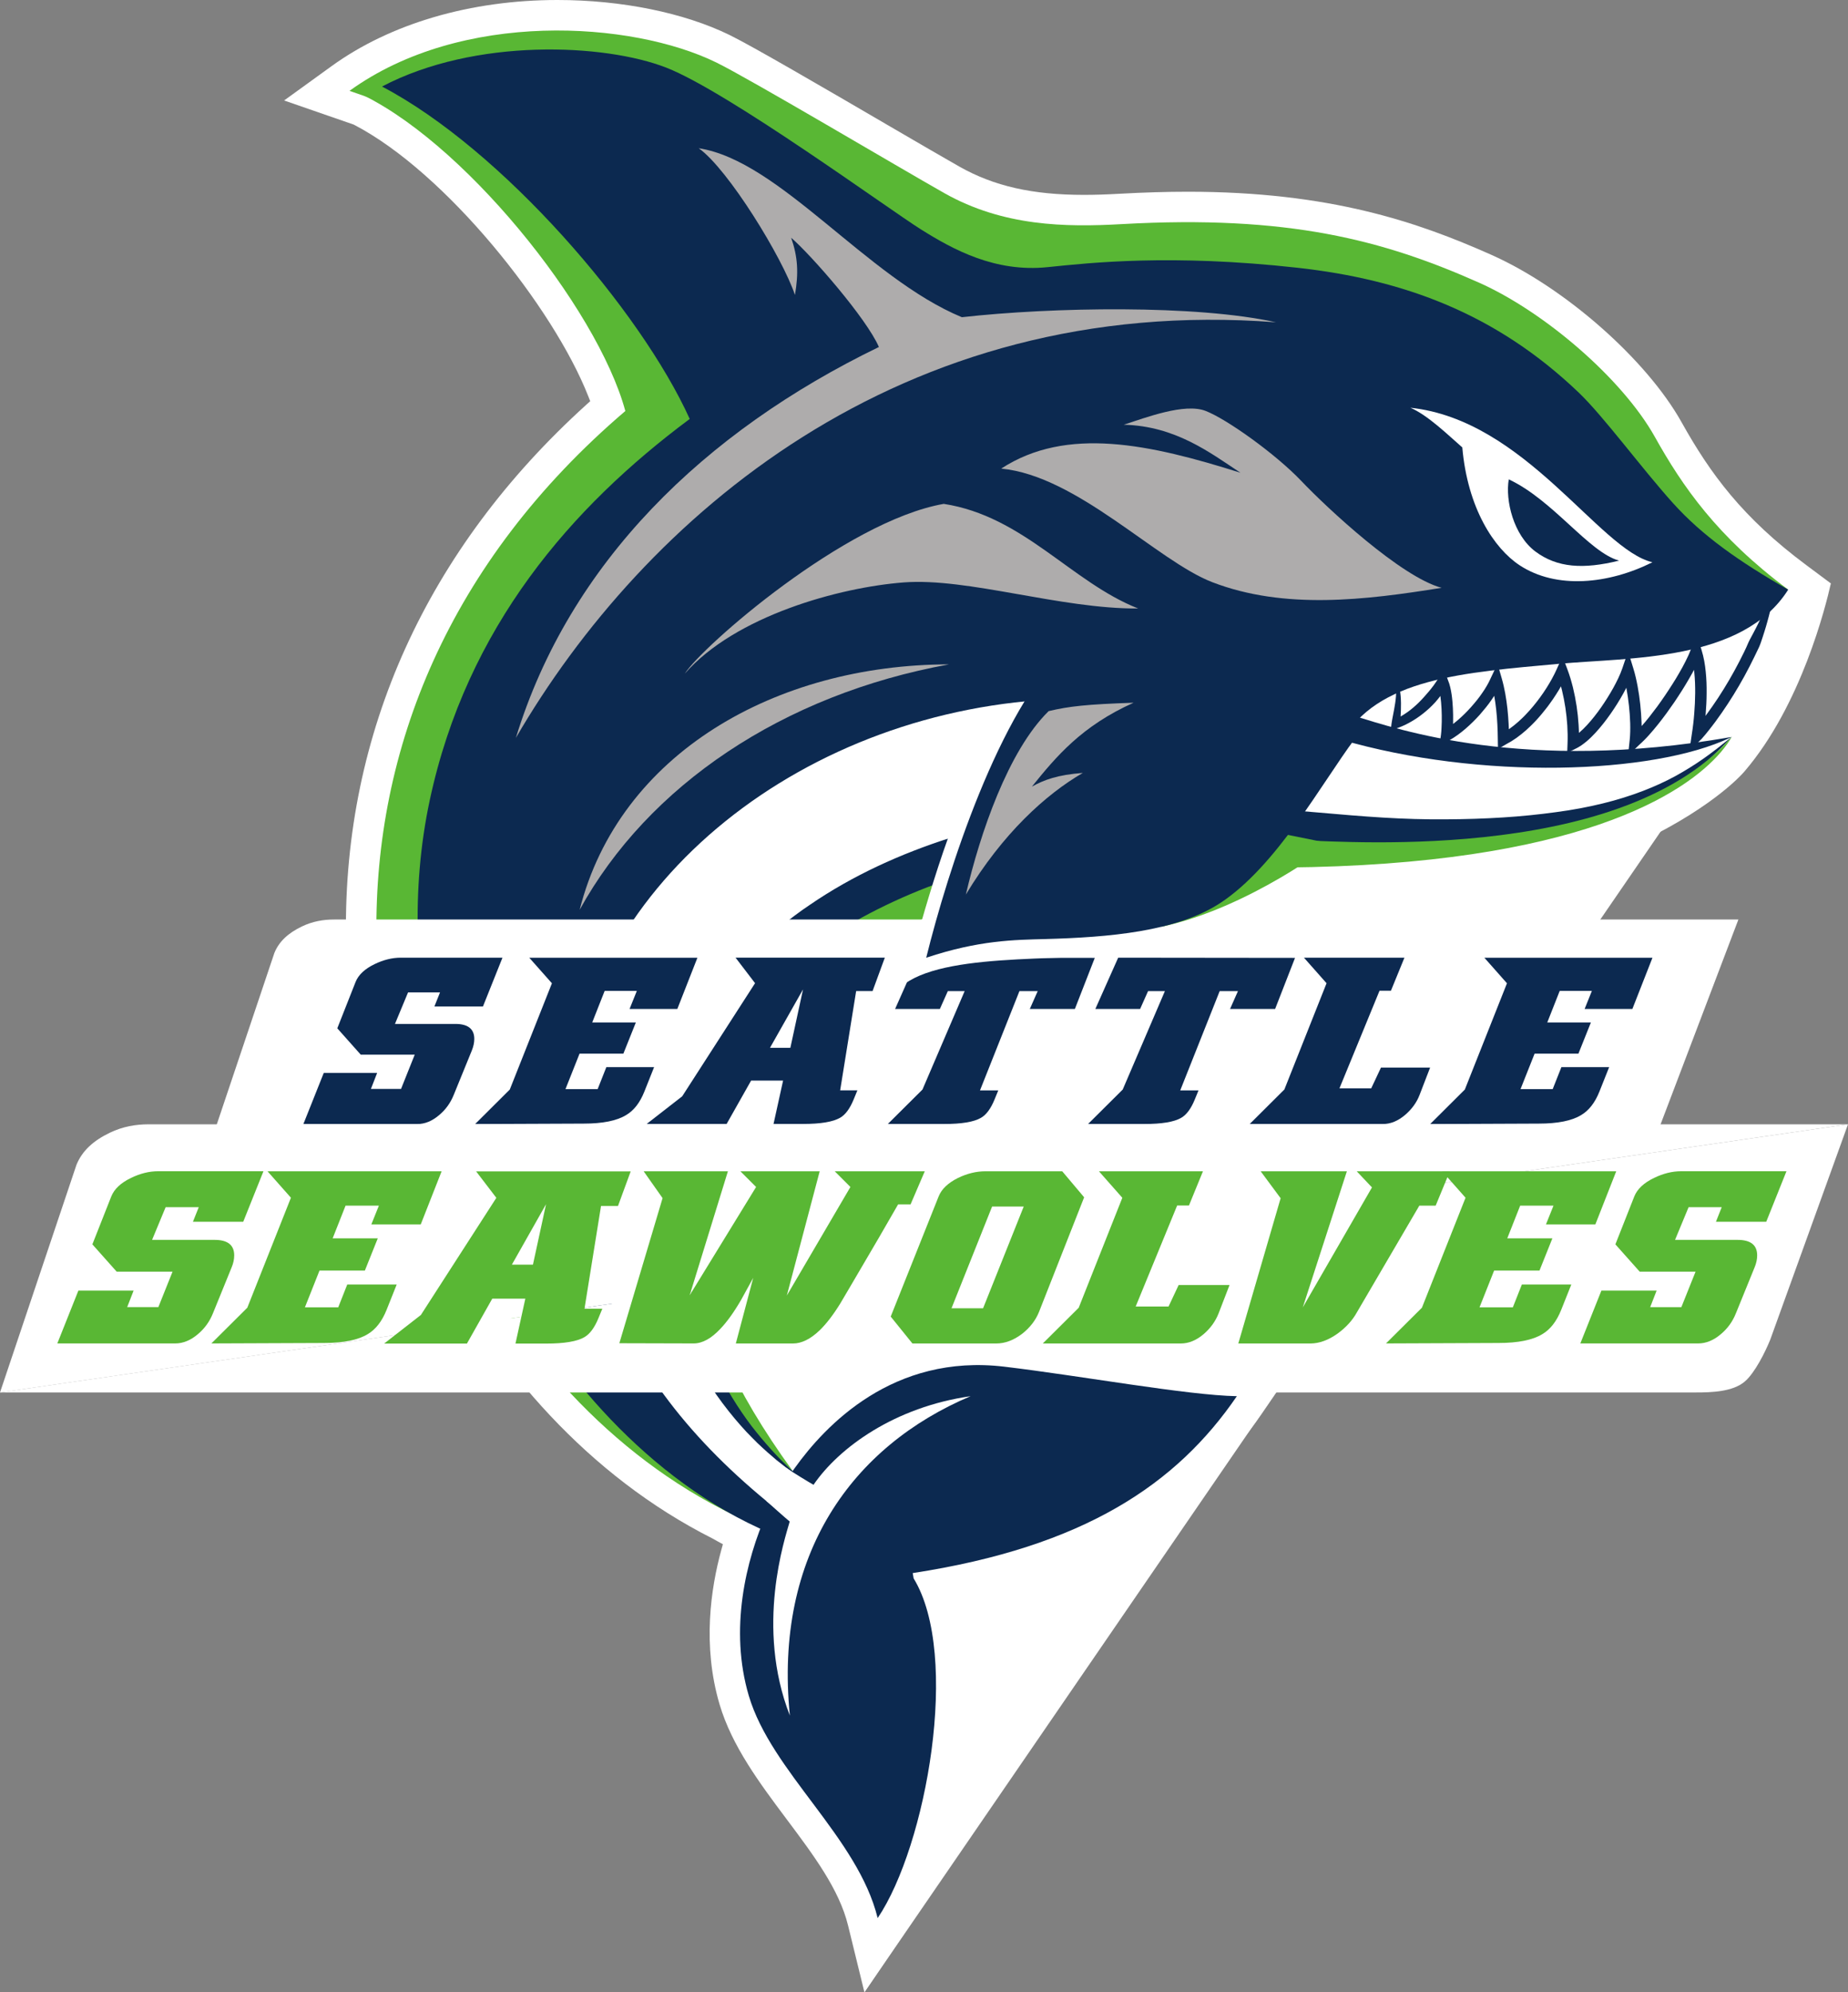
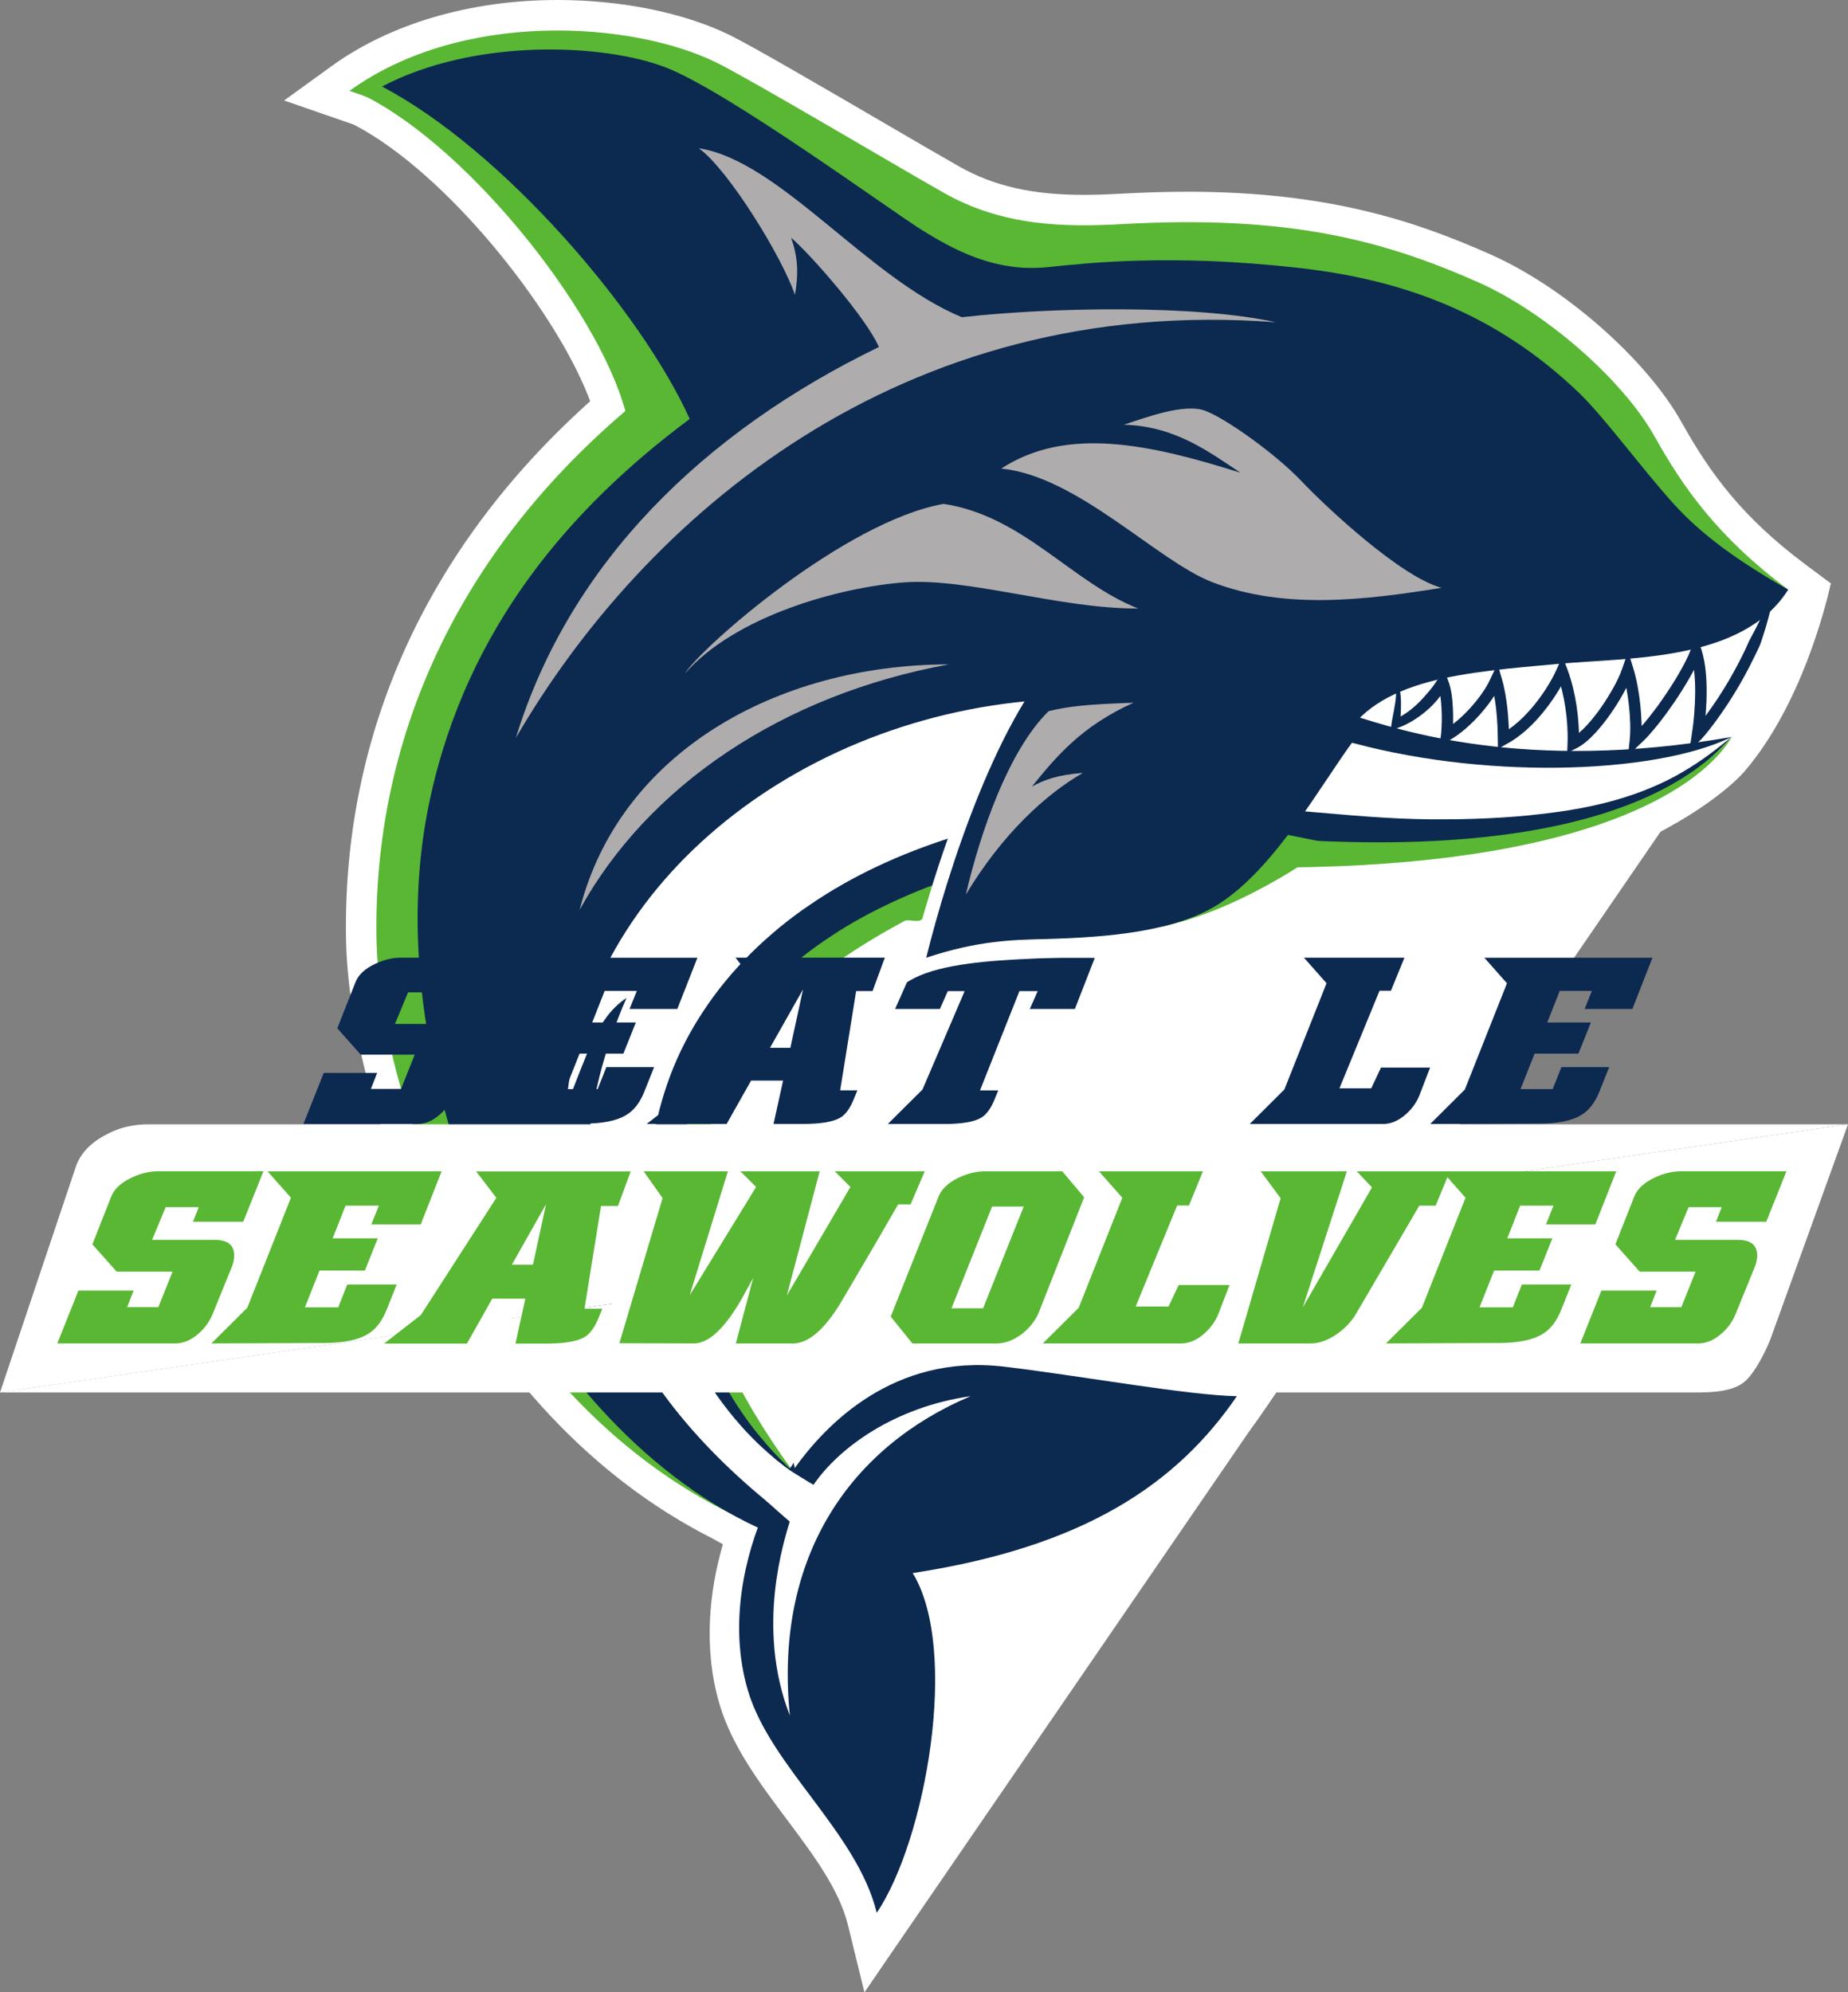
<svg xmlns="http://www.w3.org/2000/svg" id="Layer_1" viewBox="0 0 371.09 399.94">
  <rect x="0" y="0" width="371.09" height="399.94" fill="#808080" stroke="none" />
  <defs>
    <style>.cls-1{fill:#59b734;}.cls-1,.cls-2,.cls-3,.cls-4{stroke-width:0px;}.cls-2{fill:#0c2950;}.cls-3{fill:#aeacac;}.cls-4{fill:#fff;}</style>
  </defs>
  <path id="path536" class="cls-4" d="m367.65,117.11c-1.01,4.52-5.94,24.43-17.33,37.73-3.77,4.41-30.83,29.13-101.65,29.75" />
  <path id="path536-2" class="cls-4" d="m173.58,399.94l-3.29-13.43c-1.77-7.22-6.91-14.08-12.35-21.34-5.39-7.2-10.97-14.65-13.45-23.04-3.49-11.81-1.74-23.36.35-30.97l.32-1.16-1.06-.58c-.34-.19-.68-.38-1.02-.57-50.11-25.29-73.2-86.02-73.61-121.08-.48-40.68,16.21-77.51,48.26-106.52l.79-.71-.39-.99c-7.01-17.83-28.6-44.92-47.01-54.49l-.1-.05-13.97-4.84,9.54-6.9C78.43,4.71,94.54,0,111.95,0c12.84,0,25.44,2.56,34.58,7.04,4.61,2.26,18.88,10.58,31.47,17.92l.34.2c6.09,3.54,11.34,6.61,14.3,8.28,6.96,3.93,14.67,5.68,25,5.68,2.16,0,4.47-.07,7.28-.23,4.73-.26,9.31-.4,13.6-.4,28.54,0,46.16,6.08,60.94,12.66,14.73,6.55,31.16,21,38.21,33.61,5.77,10.33,12.25,19.17,25.08,28.71l4.9,3.65" />
  <path id="path536-3" class="cls-4" d="m248.67,184.59l-3.46,3.57c-10.67,7.16-25.9,8.6-40.77,9.09-6.29.2-13.44,1.83-23.9,5.42l-10.63,3.65,2.11-8.55-3.46,2.64c-8.71,6.66-14.56,13.73-17.86,21.61-7.45,17.77-8.97,35,7.8,61.33l1.04,1.63,1.35-1.39c9.98-10.26,22.24-15.68,35.44-15.68,2,0,4.05.12,6.09.37,5.73.69,12.3,1.66,18.64,2.6,10.57,1.56,21.5,3.18,27.41,3.28l11.36.21-6.42,9.37c-13.05,19.07-32.14,30.66-60.09,36.47l-1.59.33.42,1.57c5.33,19.97-1.58,52.64-10.85,66.38l-7.74,11.46" />
  <g id="g538">
    <path id="path540" class="cls-4" d="m134.89,236.87c1.53-21.42,6.6-35.19,24.58-49.34,17.98-14.15,29.95-13.75,47.87-15.49,17.92-1.73,45.84-4.41,66.11-3.64,20.27.77,57.95-4.54,74.29-20.47-9.65,3.25-35.66,8.23-57.08,3.25-21.42-4.97-74.59-19.51-89.12-14.91-14.53,4.59-74.7,19.73-87.07,61.88-12.38,42.15.63,68.54,23.2,91.88,22.56,23.33,26.39,17.6,26.39,17.6l-.7-9.56s-1.24,1.28-9.26-7.11c0,0-22.27-35.35-19.21-54.09" />
  </g>
  <g id="g542">
    <path id="path544" class="cls-4" d="m340.28,149.81c-12.62,1.86-50.2,5.16-74.16-5.31,1.44-9.47,8.03-8.61,22.09-12.05,14.05-3.45,49.34-3.02,59.52-7.03,10.18-4.02,7.74-4.73,8.46-5.88-.14,2.73-3.87,15.78-15.92,30.26" />
  </g>
  <g id="g546">
    <path id="path548" class="cls-1" d="m71.05,18.24c21.35,9.22,48.87,43.41,54.52,64.27-35.64,30.42-50.42,68.1-49.98,105.18.44,36.95,26.08,99.1,79.15,119.67-83.93-65.78-42.2-205.29-5.26-220.5-2.61-20.86-57.33-70.74-78.43-68.62" />
  </g>
  <g id="g550">
    <path id="path552" class="cls-1" d="m199.67,171.78c-11.89,2.18-17.64,3.52-35.25,14.35-20.93,12.87-51.64,68.83-5.19,109.24-24.29-33.44-23-54.68-14.17-75.73,5.71-13.61,17.75-24.62,36.53-34.74.78-.42,2.46.25,3.26-.17.46-.24,3.28-1.85,3.75-2.09,4.3-2.19,5.7-4.07,10.65-6.21.21-2.53.42-4.64.42-4.64" />
  </g>
  <g id="g554">
    <path id="path556" class="cls-1" d="m359.09,118.37c-14.31-10.65-21.26-20.79-26.77-30.64-6.58-11.77-22.31-25.21-35.35-31-19.2-8.53-38.25-13.62-71.72-11.74-11.34.64-23.81.45-35.64-6.23-8.98-5.07-39.12-22.97-45.78-26.22-16.97-8.31-51.14-10.58-73.65,5.7" />
  </g>
  <g id="g558">
-     <path id="path560" class="cls-2" d="m159.58,294.72c6.12-8.55,19.75-23.04,42.13-20.36,15.34,1.83,36.72,5.74,46.66,5.92-12.04,17.6-30.59,30.22-65.09,35.51l.18,1.06c9.45,15.45,2.57,53.7-7.22,68.2-3.98-16.22-21.36-29.35-25.88-44.65-3.92-13.26-.64-27.16,3.65-36.76.97-2.16,4.8-7.85,5.57-8.93" />
+     <path id="path560" class="cls-2" d="m159.58,294.72c6.12-8.55,19.75-23.04,42.13-20.36,15.34,1.83,36.72,5.74,46.66,5.92-12.04,17.6-30.59,30.22-65.09,35.51c9.45,15.45,2.57,53.7-7.22,68.2-3.98-16.22-21.36-29.35-25.88-44.65-3.92-13.26-.64-27.16,3.65-36.76.97-2.16,4.8-7.85,5.57-8.93" />
  </g>
  <g id="g562">
    <path id="path564" class="cls-2" d="m195.18,170.84c9.99-5.13,7.92-10.19,14.16-11.41,12.42-2.43,18.18,3.4,25.96-3.54,9.99-8.91,29.11,2.52,34.1-6.87,6.84-12.9,24.81-14.04,43.61-15.76,14.28-1.31,36.95-.44,46.07-14.89-9.89-5.65-17.28-10.87-23.14-17.38-6.32-7.02-13.91-17.39-18.91-22.17-16.56-15.84-35.13-22.7-56.49-25.07-25.32-2.81-41.61-1-50.2-.12-10.53,1.08-18.91-3.51-25.38-7.56-6.48-4.05-38.72-27.62-51.14-32.48-12.42-4.86-38.46-6.03-57.11,3.78,24.13,12.66,51.94,44.97,61.79,66.73-23.69,17.62-44.76,41.72-52.2,76.52-7.8,36.44,4.64,73.45,15.75,95.42,9.34,18.46,27.95,41.32,52.7,51.76.81-2.16,1.35-2.7,2.16-4.05-32.99-25.83-50.02-59.99-31.1-103.43-6.06,4.08-7.7,11.03-12.11,21.66,3.63-45.16,48.4-79.93,99.65-81.68-11.34,14.58-16.93,13.22-18.16,30.54" />
  </g>
  <g id="g566">
    <path id="path568" class="cls-2" d="m160.41,296.46s-.26-.18-.75-.54c-.49-.37-1.26-.85-2.18-1.6-.47-.37-.99-.78-1.57-1.23-.55-.48-1.16-.99-1.81-1.56-.66-.56-1.32-1.22-2.05-1.89-.72-.69-1.43-1.46-2.22-2.26-3.02-3.27-6.44-7.56-9.53-13.02-3.07-5.46-5.9-12.05-7.67-19.64-1.77-7.56-2.72-16.11-1.53-25.15.17-1.13.32-2.27.56-3.41l.17-.86.2-.86c.13-.54.26-1.08.38-1.63.61-2.34,1.31-4.56,2.15-6.81,1.68-4.48,3.92-8.86,6.67-13,2.72-4.15,5.95-8.07,9.58-11.65,1.8-1.81,3.73-3.49,5.69-5.15,2-1.61,4.05-3.18,6.2-4.61,8.55-5.85,18.16-10.21,28.05-13.37,2.49-.78,4.95-1.48,7.51-2.13,1.24-.29,2.4-.61,3.71-.89,1.27-.28,2.55-.58,3.81-.81,5.05-1.02,10.14-1.74,15.2-2.22,10.13-.96,20.13-.78,29.65-.17,9.53.6,18.59,1.62,27.13,2.13,4.27.26,8.42.38,12.41.35,4.03-.02,7.92-.14,11.63-.38,3.72-.23,7.27-.6,10.63-1.06,3.36-.44,6.52-1.04,9.44-1.76,5.85-1.43,10.75-3.41,14.57-5.49,3.81-2.1,6.6-4.15,8.46-5.6.97-.76,1.7-1.34,2.17-1.73.44-.35.66-.54.66-.54,0,0-.21.23-.63.68-.42.44-1.01,1.09-1.86,1.92-1.7,1.65-4.26,4.1-7.96,6.63-3.69,2.52-8.58,5.12-14.55,7.07-2.97.99-6.19,1.88-9.62,2.63-3.43.74-7.06,1.32-10.87,1.82-3.8.49-7.77.87-11.89,1.15-4.15.25-8.44.31-12.82.24-4.38-.06-8.86-.24-13.41-.44-4.55-.2-9.16-.46-13.84-.61-4.67-.13-9.4-.25-14.17-.12-4.76.12-9.57.38-14.38.89-4.81.52-9.62,1.28-14.41,2.25-1.21.23-2.37.52-3.55.78-1.16.25-2.42.59-3.63.89-1.14.28-2.35.64-3.51.96-1.18.33-2.34.7-3.51,1.05-4.66,1.45-9.22,3.21-13.6,5.24-4.39,2.03-8.63,4.31-12.58,6.95-7.96,5.19-14.81,11.68-19.99,19-2.59,3.65-4.71,7.54-6.44,11.49-.84,1.98-1.58,4.02-2.18,5.96-.15.53-.3,1.06-.45,1.59l-.2.74-.18.75c-.26,1-.44,2.01-.64,3.02-1.39,8.12-1.07,16.16.15,23.38,1.26,7.24,3.42,13.71,5.94,19.17,2.57,5.45,5.42,9.92,8.06,13.39,2.69,3.43,5.04,5.98,6.75,7.59.83.84,1.53,1.43,1.97,1.85.45.41.68.63.68.63" />
  </g>
  <g id="g570">
    <path id="path572" class="cls-4" d="m157.95,294.7c.86.65,4.9,3.1,5.41,3.37,5.13-7.5,16.33-15.62,31.54-17.79-23.69,10-39.55,31.73-36.29,64.11-6.96-17.82-1.01-35.48-.03-38.95-.58-.44-4.68-4.11-4.68-4.11l4.05-6.62Z" />
  </g>
  <g id="g574">
    <path id="path576" class="cls-2" d="m272.2,143.8c8.38,2.53,33.83,11.39,75.24,4.19.1-.02.2-.03.3-.05-.1.05-.19.09-.29.14-15.49,7.4-50.29,8.56-78.3.36" />
  </g>
  <g id="g578">
    <path id="path580" class="cls-3" d="m116.4,182.64c13.73-24.95,40.79-43.21,74.18-49.27-34.8.03-66.23,17.9-74.18,49.27" />
  </g>
  <g id="g582">
    <path id="path584" class="cls-3" d="m225.65,85.26c4.43-1.42,12.19-4.4,16.42-2.78,4.23,1.62,14.07,8.64,19.24,14.07,5.17,5.44,20.01,19.27,28.17,21.45-15.37,2.48-31.57,4.44-46.05-1.13-11.06-4.26-27.15-21.37-42.38-22.8,13.17-8.58,29.87-4.9,48.04.83-6.15-4.06-13.04-9.37-23.43-9.64" />
  </g>
  <g id="g586">
    <path id="path588" class="cls-3" d="m137.51,135.23c3.47-5.45,32.19-30.6,52-34.08,16.04,2.47,25.61,15.71,39.03,21-15.55.12-34.19-6.22-47.08-5.23-12.89.99-33.79,6.7-43.95,18.31" />
  </g>
  <g id="g590">
    <path id="path592" class="cls-3" d="m103.57,148.16c25.59-44.06,77.1-89.27,152.66-83.46-16.02-3.56-45.02-3.05-63.08-1.02-19.08-7.88-36.58-31.44-52.84-33.92,5.92,4.2,16.83,21.99,19.32,29.45.76-4.4.58-7.65-.76-11.48,4.01,3.44,15.14,16.2,17.62,21.93-35.13,17.02-62.15,43.33-72.91,78.5" />
  </g>
  <g id="g594">
    <path id="path596" class="cls-1" d="m347.74,147.94c-.49.86-1.18,1.86-2.1,2.95-7.2,8.51-28.96,22.74-87.53,23.26-5.01.04-17.68.27-17.53-.26.49-1.72,2.7-4.14,8.36-5.15,2.33-.41,11.3.26,11.45-.01,3.06-.47,59.75,5.58,84.82-18.17.41-.38.78-.78,1.21-1.23.45-.46.85-.91,1.31-1.39" />
  </g>
  <g id="g598">
-     <path id="path600" class="cls-4" d="m283.19,81.84c3.55,1.51,7.65,5.55,10.45,7.98,1.06,12.19,6.36,20.26,11.5,23.65,7.39,4.87,17.89,3.8,26.68-.6-10.74-2.49-25.53-28.59-48.63-31.02" />
-   </g>
+     </g>
  <g id="g602">
    <path id="path604" class="cls-2" d="m302.97,96.23c-.72,4.21.93,11.17,5.34,14.48,4.39,3.29,9.67,3.6,16.82,1.83-6.03-1.61-13.23-12.14-22.16-16.31" />
  </g>
  <g id="g606">
    <path id="path608" class="cls-3" d="m211.27,140.48c-7.9,7.75-13.39,23.9-16.15,35.79,7.16-11.89,15.57-19.54,22.84-23.75-4.97.38-7.57,1.36-9.94,2.68,4.78-5.93,9.75-11.86,19.86-16.37-9.18.32-12.59.69-16.61,1.65" />
  </g>
  <g id="g610">
    <path id="path612" class="cls-2" d="m279.09,134.6c.19.14.36.29.53.46.16.17.31.36.44.56.27.4.48.84.64,1.29.33.91.48,1.87.56,2.82.08.96.08,1.91.05,2.86-.01.47-.04.94-.07,1.41-.03.46-.06.93-.05,1.33l-1.19-.88c.45-.2.9-.41,1.33-.66.43-.25.85-.52,1.26-.81.82-.58,1.59-1.24,2.3-1.94.72-.71,1.39-1.47,2.04-2.24.32-.39.64-.78.94-1.19.29-.41.58-.82.85-1.25l1.25-1.97.78,2.12c.09.24.19.49.27.73.07.24.14.49.2.73.11.47.2.95.27,1.42.14.93.21,1.86.26,2.78.04.92.06,1.84.04,2.76,0,.46-.03.92-.05,1.38-.03.47-.06.92-.12,1.43l-1.71-1.15.75-.46.73-.5c.48-.35.95-.73,1.41-1.12.46-.4.9-.81,1.33-1.23.43-.43.85-.87,1.25-1.32.41-.46.8-.92,1.18-1.39.38-.47.74-.96,1.08-1.46.35-.49.67-1,.96-1.51.16-.26.28-.52.42-.78.14-.26.24-.52.37-.78l1.32-2.78.84,2.9c.59,2.03.92,4.07,1.15,6.11.22,2.04.31,4.08.34,6.11l-1.68-1,.92-.52.89-.6.86-.65c.28-.23.55-.47.83-.7.27-.23.53-.49.8-.74.27-.24.52-.52.77-.78.26-.26.5-.54.75-.81.25-.27.48-.55.72-.84s.46-.57.69-.86c.23-.29.45-.58.67-.89.44-.59.85-1.21,1.25-1.83.79-1.24,1.51-2.53,2.1-3.85l1.14-2.56.99,2.61c.46,1.21.81,2.43,1.12,3.66.3,1.23.54,2.47.73,3.72.19,1.25.32,2.5.4,3.76.08,1.26.1,2.53.06,3.8l-1.63-1.09c.28-.14.57-.29.85-.49.28-.19.56-.41.84-.64.55-.46,1.07-.98,1.58-1.53,1.01-1.1,1.94-2.29,2.81-3.53.87-1.25,1.68-2.54,2.42-3.86.73-1.32,1.41-2.69,1.87-4.04l1.14-3.37,1.04,3.39c.38,1.21.64,2.41.87,3.62.23,1.21.4,2.42.53,3.63.13,1.22.22,2.44.26,3.67.04,1.23.03,2.47-.11,3.75l-1.9-.99c.31-.3.63-.57.93-.89.3-.31.61-.61.9-.95.59-.65,1.16-1.33,1.71-2.02.55-.7,1.09-1.41,1.62-2.12.52-.72,1.04-1.45,1.54-2.19.5-.74.99-1.48,1.47-2.24.48-.75.95-1.51,1.39-2.29.45-.77.88-1.55,1.27-2.33.2-.39.39-.78.57-1.18.19-.39.32-.78.49-1.17l1.24-2.98.93,3.02c.45,1.45.7,2.91.84,4.36.15,1.45.2,2.89.18,4.33,0,1.43-.09,2.86-.2,4.29-.06.71-.13,1.42-.21,2.13l-.13,1.06-.16,1.08-1.98-.96c.44-.49.89-1.04,1.32-1.58.44-.55.86-1.1,1.28-1.67.83-1.13,1.63-2.28,2.41-3.46,1.54-2.35,2.96-4.79,4.25-7.29.64-1.25,1.28-2.51,1.82-3.81.29-.64.66-1.25.98-1.88.34-.62.65-1.26.97-1.89.61-1.28,1.24-2.55,1.81-3.86.58-1.31,1.13-2.62,1.66-3.96-.24,1.41-.48,2.84-.82,4.23-.15.71-.33,1.41-.51,2.11-.17.7-.39,1.39-.58,2.09-.21.69-.42,1.39-.65,2.07-.23.69-.44,1.39-.74,2.05l-.94,1.95c-.32.65-.64,1.3-.97,1.94-1.32,2.57-2.78,5.08-4.37,7.5-.79,1.21-1.62,2.4-2.48,3.57-.44.58-.87,1.16-1.33,1.73-.46.58-.91,1.13-1.42,1.7l-2.47,2.41.49-3.37.15-1.01.13-1.02c.08-.68.15-1.37.2-2.06.11-1.37.18-2.75.19-4.12.01-1.37-.03-2.73-.17-4.08-.13-1.34-.36-2.66-.75-3.89l2.18.04c-.18.45-.35.91-.55,1.33-.19.44-.4.86-.61,1.28-.42.84-.87,1.65-1.33,2.44-.46.8-.94,1.59-1.43,2.37-.49.78-1,1.54-1.51,2.31-.52.76-1.05,1.51-1.59,2.25-.55.74-1.1,1.48-1.68,2.2-.58.72-1.17,1.43-1.8,2.13-.3.35-.64.69-.97,1.03-.32.34-.7.67-1.04.99l-2.23,2.13.33-3.12c.12-1.1.13-2.26.1-3.42-.04-1.16-.12-2.33-.25-3.49-.26-2.32-.65-4.66-1.31-6.82h2.18c-.55,1.62-1.27,3.05-2.04,4.46-.78,1.4-1.63,2.75-2.55,4.06-.92,1.31-1.91,2.58-3.01,3.77-.55.6-1.14,1.18-1.78,1.72-.33.27-.66.53-1.02.78-.35.25-.75.47-1.17.68l-1.7.84.07-1.92c.09-2.37-.08-4.77-.43-7.13-.36-2.36-.9-4.71-1.72-6.9l2.12.05c-.17.36-.33.73-.51,1.09-.18.35-.35.71-.55,1.05-.38.7-.78,1.37-1.21,2.03-.42.66-.86,1.31-1.33,1.94-.23.32-.46.64-.71.94-.24.31-.48.62-.74.92-.25.3-.5.61-.77.9-.26.29-.52.59-.8.87-.28.28-.55.58-.84.84-.29.27-.57.55-.87.81-.31.26-.61.52-.92.77l-.96.73-1.01.67-1.07.61-1.65.95-.03-1.95c-.02-1.98-.11-3.94-.32-5.89-.21-1.94-.53-3.87-1.07-5.7l2.16.12c-.15.31-.28.64-.44.93s-.31.61-.48.89c-.33.58-.69,1.14-1.07,1.68-.37.55-.76,1.07-1.17,1.58-.41.51-.83,1.01-1.26,1.5-.44.49-.89.96-1.36,1.42-.46.46-.95.9-1.45,1.34-.5.43-1.02.84-1.55,1.23l-.83.57-.87.53-2.02,1.25.32-2.4c.05-.38.08-.82.1-1.24.02-.43.04-.87.05-1.3.02-.87,0-1.74-.04-2.61-.04-.86-.12-1.72-.23-2.55-.07-.41-.14-.82-.23-1.22-.05-.19-.11-.38-.16-.57-.06-.18-.13-.35-.19-.52l2.03.15c-.29.48-.6.94-.92,1.4-.32.45-.66.9-1.01,1.33l-.54.64-.58.61c-.39.4-.8.78-1.23,1.14-.85.73-1.75,1.39-2.72,1.97-.48.29-.98.56-1.48.81-.51.25-1.04.46-1.58.65l-1.37.48.17-1.36c.07-.52.16-.97.25-1.44l.26-1.36c.17-.9.31-1.8.38-2.7.06-.9.06-1.81-.09-2.7-.08-.44-.2-.88-.38-1.3-.09-.2-.2-.41-.33-.6-.12-.19-.27-.37-.44-.54" />
  </g>
  <g id="g614">
-     <path id="path616" class="cls-4" d="m332.17,229.08l-55.25.24-171.02-.24h-63.5l12.69-37.76c.95-2.35,2.81-4.03,5.54-5.34,2.12-1.02,4.3-1.39,6.46-1.39h281.99l-16.91,44.49Z" />
-   </g>
+     </g>
  <g id="g618">
    <path id="path620" class="cls-2" d="m100.9,192.25l-3.92,9.8h-9.75l1.13-2.83h-6.42l-2.63,6.33h12.13c2.53,0,3.8,1.01,3.8,3.01,0,.75-.17,1.53-.5,2.34l-3.63,8.9c-.64,1.59-1.6,2.93-2.88,4.01-1.42,1.23-2.9,1.84-4.46,1.84h-22.85l4.09-10.26h10.72l-1.25,3.21h6.05l2.75-6.88h-10.84l-4.71-5.29,3.67-9.3c.58-1.45,1.86-2.64,3.83-3.59,1.78-.86,3.53-1.29,5.25-1.29h20.43Z" />
  </g>
  <g id="g622">
    <path id="path624" class="cls-2" d="m140.05,192.25l-4.04,10.3h-9.59l1.46-3.63h-6.46l-2.5,6.34h8.76l-2.5,6.25h-8.8l-2.83,7.13h6.46l1.75-4.42h9.59l-1.96,4.92c-.89,2.23-2.11,3.8-3.67,4.71-1.86,1.14-4.7,1.71-8.5,1.71l-21.81.09,6.96-6.93,8.46-21.33-4.55-5.13h33.77Z" />
  </g>
  <g id="g626">
    <path id="path628" class="cls-2" d="m161.25,198.62l-6.63,11.72h4.09l2.54-11.72Zm16.43-6.38l-2.46,6.71h-3.3l-3.21,19.93h3.46l-.75,1.83c-.75,1.83-1.65,3.06-2.71,3.67-1.42.83-3.91,1.25-7.46,1.25h-5.92l1.92-8.71h-6.42l-4.92,8.71h-16.05l7.13-5.55,14.63-22.71-3.92-5.13h29.98Z" />
  </g>
  <g id="g630">
    <path id="path632" class="cls-2" d="m219.84,192.29l-4,10.26h-9.05l1.59-3.59h-3.67l-7.92,19.93h3.67l-.75,1.83c-.75,1.83-1.65,3.06-2.71,3.67-1.42.84-3.91,1.25-7.46,1.25h-11.26l6.96-6.92,8.47-19.76h-3.38l-1.6,3.59h-8.99l4.58-10.3,35.52.04Z" />
  </g>
  <g id="g634">
-     <path id="path636" class="cls-2" d="m260.05,192.29l-4,10.26h-9.05l1.59-3.59h-3.67l-7.92,19.93h3.67l-.75,1.83c-.75,1.83-1.65,3.06-2.71,3.67-1.42.84-3.91,1.25-7.46,1.25h-11.26l6.96-6.92,8.47-19.76h-3.38l-1.6,3.59h-8.99l4.59-10.3,35.52.04Z" />
-   </g>
+     </g>
  <g id="g638">
    <path id="path640" class="cls-2" d="m287.18,214.3c-.61,1.61-1.32,3.45-2.12,5.5-.58,1.51-1.53,2.82-2.84,3.96-1.45,1.25-2.95,1.88-4.5,1.88h-26.77l6.96-6.93,8.47-21.33-4.54-5.13h20.18l-2.71,6.63h-2.29l-8.05,19.6h6.38l1.96-4.17h9.88Z" />
  </g>
  <g id="g642">
    <path id="path644" class="cls-2" d="m331.83,192.25l-4.04,10.3h-9.59l1.46-3.63h-6.46l-2.5,6.34h8.76l-2.5,6.25h-8.8l-2.83,7.13h6.46l1.75-4.42h9.59l-1.96,4.92c-.89,2.23-2.12,3.8-3.67,4.71-1.86,1.14-4.7,1.71-8.5,1.71l-21.81.09,6.96-6.93,8.46-21.33-4.54-5.13h33.77Z" />
  </g>
  <path id="path648" class="cls-4" d="m371.09,225.7l-15.62,43.25c-.99,2.45-3.1,6.68-5.1,8.38-2.41,2.09-6.82,2.2-9.74,2.2h-87.22l-28.7-2.86-26.44-5.86-23.88,5.79-10.67,2.93H0" />
  <path id="path648-2" class="cls-4" d="m0,279.54l15.35-45.69c1.15-2.84,3.4-4.87,6.71-6.46,2.56-1.24,5.2-1.69,7.81-1.69h341.22" />
  <g id="g650">
    <path id="path652" class="cls-1" d="m52.9,235.13l-4.06,10.14h-10.1l1.17-2.93h-6.65l-2.72,6.56h12.56c2.62,0,3.93,1.04,3.93,3.11,0,.78-.17,1.59-.52,2.42l-3.75,9.21c-.66,1.65-1.66,3.03-2.98,4.15-1.47,1.27-3.01,1.9-4.61,1.9H11.51l4.23-10.61h11.09l-1.29,3.32h6.26l2.85-7.12h-11.22l-4.88-5.48,3.8-9.63c.61-1.5,1.93-2.73,3.97-3.71,1.84-.89,3.65-1.34,5.44-1.34h21.15Z" />
  </g>
  <g id="g654">
    <path id="path656" class="cls-1" d="m88.68,235.13l-4.19,10.66h-9.92l1.51-3.76h-6.69l-2.59,6.56h9.06l-2.59,6.47h-9.11l-2.93,7.38h6.69l1.81-4.58h9.93l-2.03,5.09c-.92,2.3-2.19,3.93-3.8,4.88-1.93,1.18-4.87,1.77-8.81,1.77l-22.57.09,7.21-7.17,8.76-22.08-4.7-5.31h34.96Z" />
  </g>
  <g id="g658">
    <path id="path660" class="cls-1" d="m109.65,241.74l-6.86,12.13h4.23l2.63-12.13Zm17-6.6l-2.55,6.95h-3.41l-3.32,20.63h3.58l-.78,1.9c-.78,1.9-1.71,3.16-2.8,3.8-1.47.87-4.04,1.3-7.73,1.3h-6.13l1.98-9.02h-6.64l-5.09,9.02h-16.62l7.38-5.75,15.15-23.51-4.06-5.31h31.03Z" />
  </g>
  <g id="g662">
    <path id="path664" class="cls-1" d="m185.7,235.13l-2.85,6.64h-2.5c-2.04,3.58-5.1,8.84-9.19,15.78-.81,1.39-1.61,2.76-2.42,4.11-1.41,2.28-2.79,4.08-4.15,5.4-1.84,1.76-3.63,2.64-5.35,2.64h-11.48l3.49-13.17c-.81,1.47-1.61,2.93-2.42,4.4-1.44,2.48-2.83,4.42-4.18,5.83-1.84,1.96-3.63,2.93-5.35,2.93l-14.93-.04,8.68-29.13-3.8-5.39h16.92l-7.68,24.9,13.34-21.75-3.15-3.15h15.92l-6.6,24.95,12.77-21.8-3.15-3.15h18.08Z" />
  </g>
  <g id="g666">
    <path id="path668" class="cls-1" d="m205.57,242.21h-6.35l-8.15,20.42h6.34l8.16-20.42Zm12.13-1.85l-9.07,23.03c-.66,1.64-1.77,3.08-3.32,4.32-1.73,1.33-3.48,1.99-5.26,1.99h-16.83l-4.36-5.4,9.62-24.11c.58-1.47,1.87-2.71,3.89-3.72,1.84-.89,3.68-1.34,5.53-1.34h15.4l4.41,5.23Z" />
  </g>
  <g id="g670">
    <path id="path672" class="cls-1" d="m246.9,257.96c-.63,1.67-1.37,3.57-2.2,5.7-.61,1.55-1.58,2.92-2.93,4.1-1.5,1.3-3.05,1.94-4.66,1.94h-27.71l7.21-7.17,8.76-22.08-4.7-5.32h20.89l-2.81,6.87h-2.37l-8.33,20.28h6.6l2.03-4.32h10.23Z" />
  </g>
  <g id="g674">
    <path id="path676" class="cls-1" d="m291.14,235.13l-2.85,6.9h-3.28l-12.52,21.39c-.89,1.62-2.19,3.05-3.89,4.29-1.87,1.33-3.7,1.99-5.48,1.99h-14.46l8.5-29.17-.04-.04-3.97-5.36h17.31l-8.85,27.32,13.89-24.08-3.06-3.24h18.69Z" />
  </g>
  <g id="g678">
    <path id="path680" class="cls-1" d="m324.55,235.13l-4.19,10.66h-9.92l1.51-3.76h-6.69l-2.59,6.56h9.06l-2.59,6.47h-9.11l-2.93,7.38h6.69l1.81-4.58h9.93l-2.03,5.09c-.92,2.3-2.18,3.93-3.8,4.88-1.93,1.18-4.87,1.77-8.81,1.77l-22.57.09,7.21-7.17,8.76-22.08-4.7-5.31h34.96Z" />
  </g>
  <g id="g682">
    <path id="path684" class="cls-1" d="m358.73,235.13l-4.06,10.14h-10.1l1.16-2.93h-6.65l-2.72,6.56h12.56c2.62,0,3.93,1.04,3.93,3.11,0,.78-.17,1.59-.52,2.42l-3.75,9.21c-.66,1.65-1.65,3.03-2.98,4.15-1.47,1.27-3.01,1.9-4.61,1.9h-23.65l4.23-10.61h11.09l-1.29,3.32h6.26l2.85-7.12h-11.22l-4.88-5.48,3.8-9.63c.61-1.5,1.93-2.73,3.97-3.71,1.84-.89,3.65-1.34,5.44-1.34h21.15Z" />
  </g>
  <g id="g686">
    <path id="path688" class="cls-4" d="m150.74,272.93l8.59,14.3,17.37-14.3h-25.96Z" />
  </g>
  <g id="g690">
    <path id="path692" class="cls-4" d="m193.54,167.38c20.35-3.04,58.06-1.43,68.82,1.25-4.83,14.1-18.67,19.95-32.02,22.28-13.99,2.44-39.27-.15-48.66,6.58,0,0,5.21-21.2,10.79-34.71.45-1.09,1.06,4.61,1.06,4.61" />
  </g>
  <g id="g694">
    <path id="path696" class="cls-1" d="m267.43,169.38s-16.47,12.85-34.22,16.67l24.55-18.62,9.66,1.95Z" />
  </g>
  <g id="g698">
    <path id="path700" class="cls-2" d="m214.26,129.79c-13.69,13-23.92,44.93-28.27,62.47,10.66-3.54,17.68-3.58,23.98-3.75,12.53-.35,26.22-1.45,35.05-7.22,11.34-7.42,20.46-24.17,27.02-32.95" />
  </g>
  <g id="g702">
    <path id="path704" class="cls-3" d="m210.56,142.77c-8.12,7.97-13.77,24.59-16.61,36.81,7.37-12.23,16.02-20.1,23.49-24.42-5.11.39-7.79,1.4-10.23,2.75,4.92-6.09,10.03-12.19,20.42-16.84-9.45.32-12.95.71-17.08,1.69" />
  </g>
</svg>